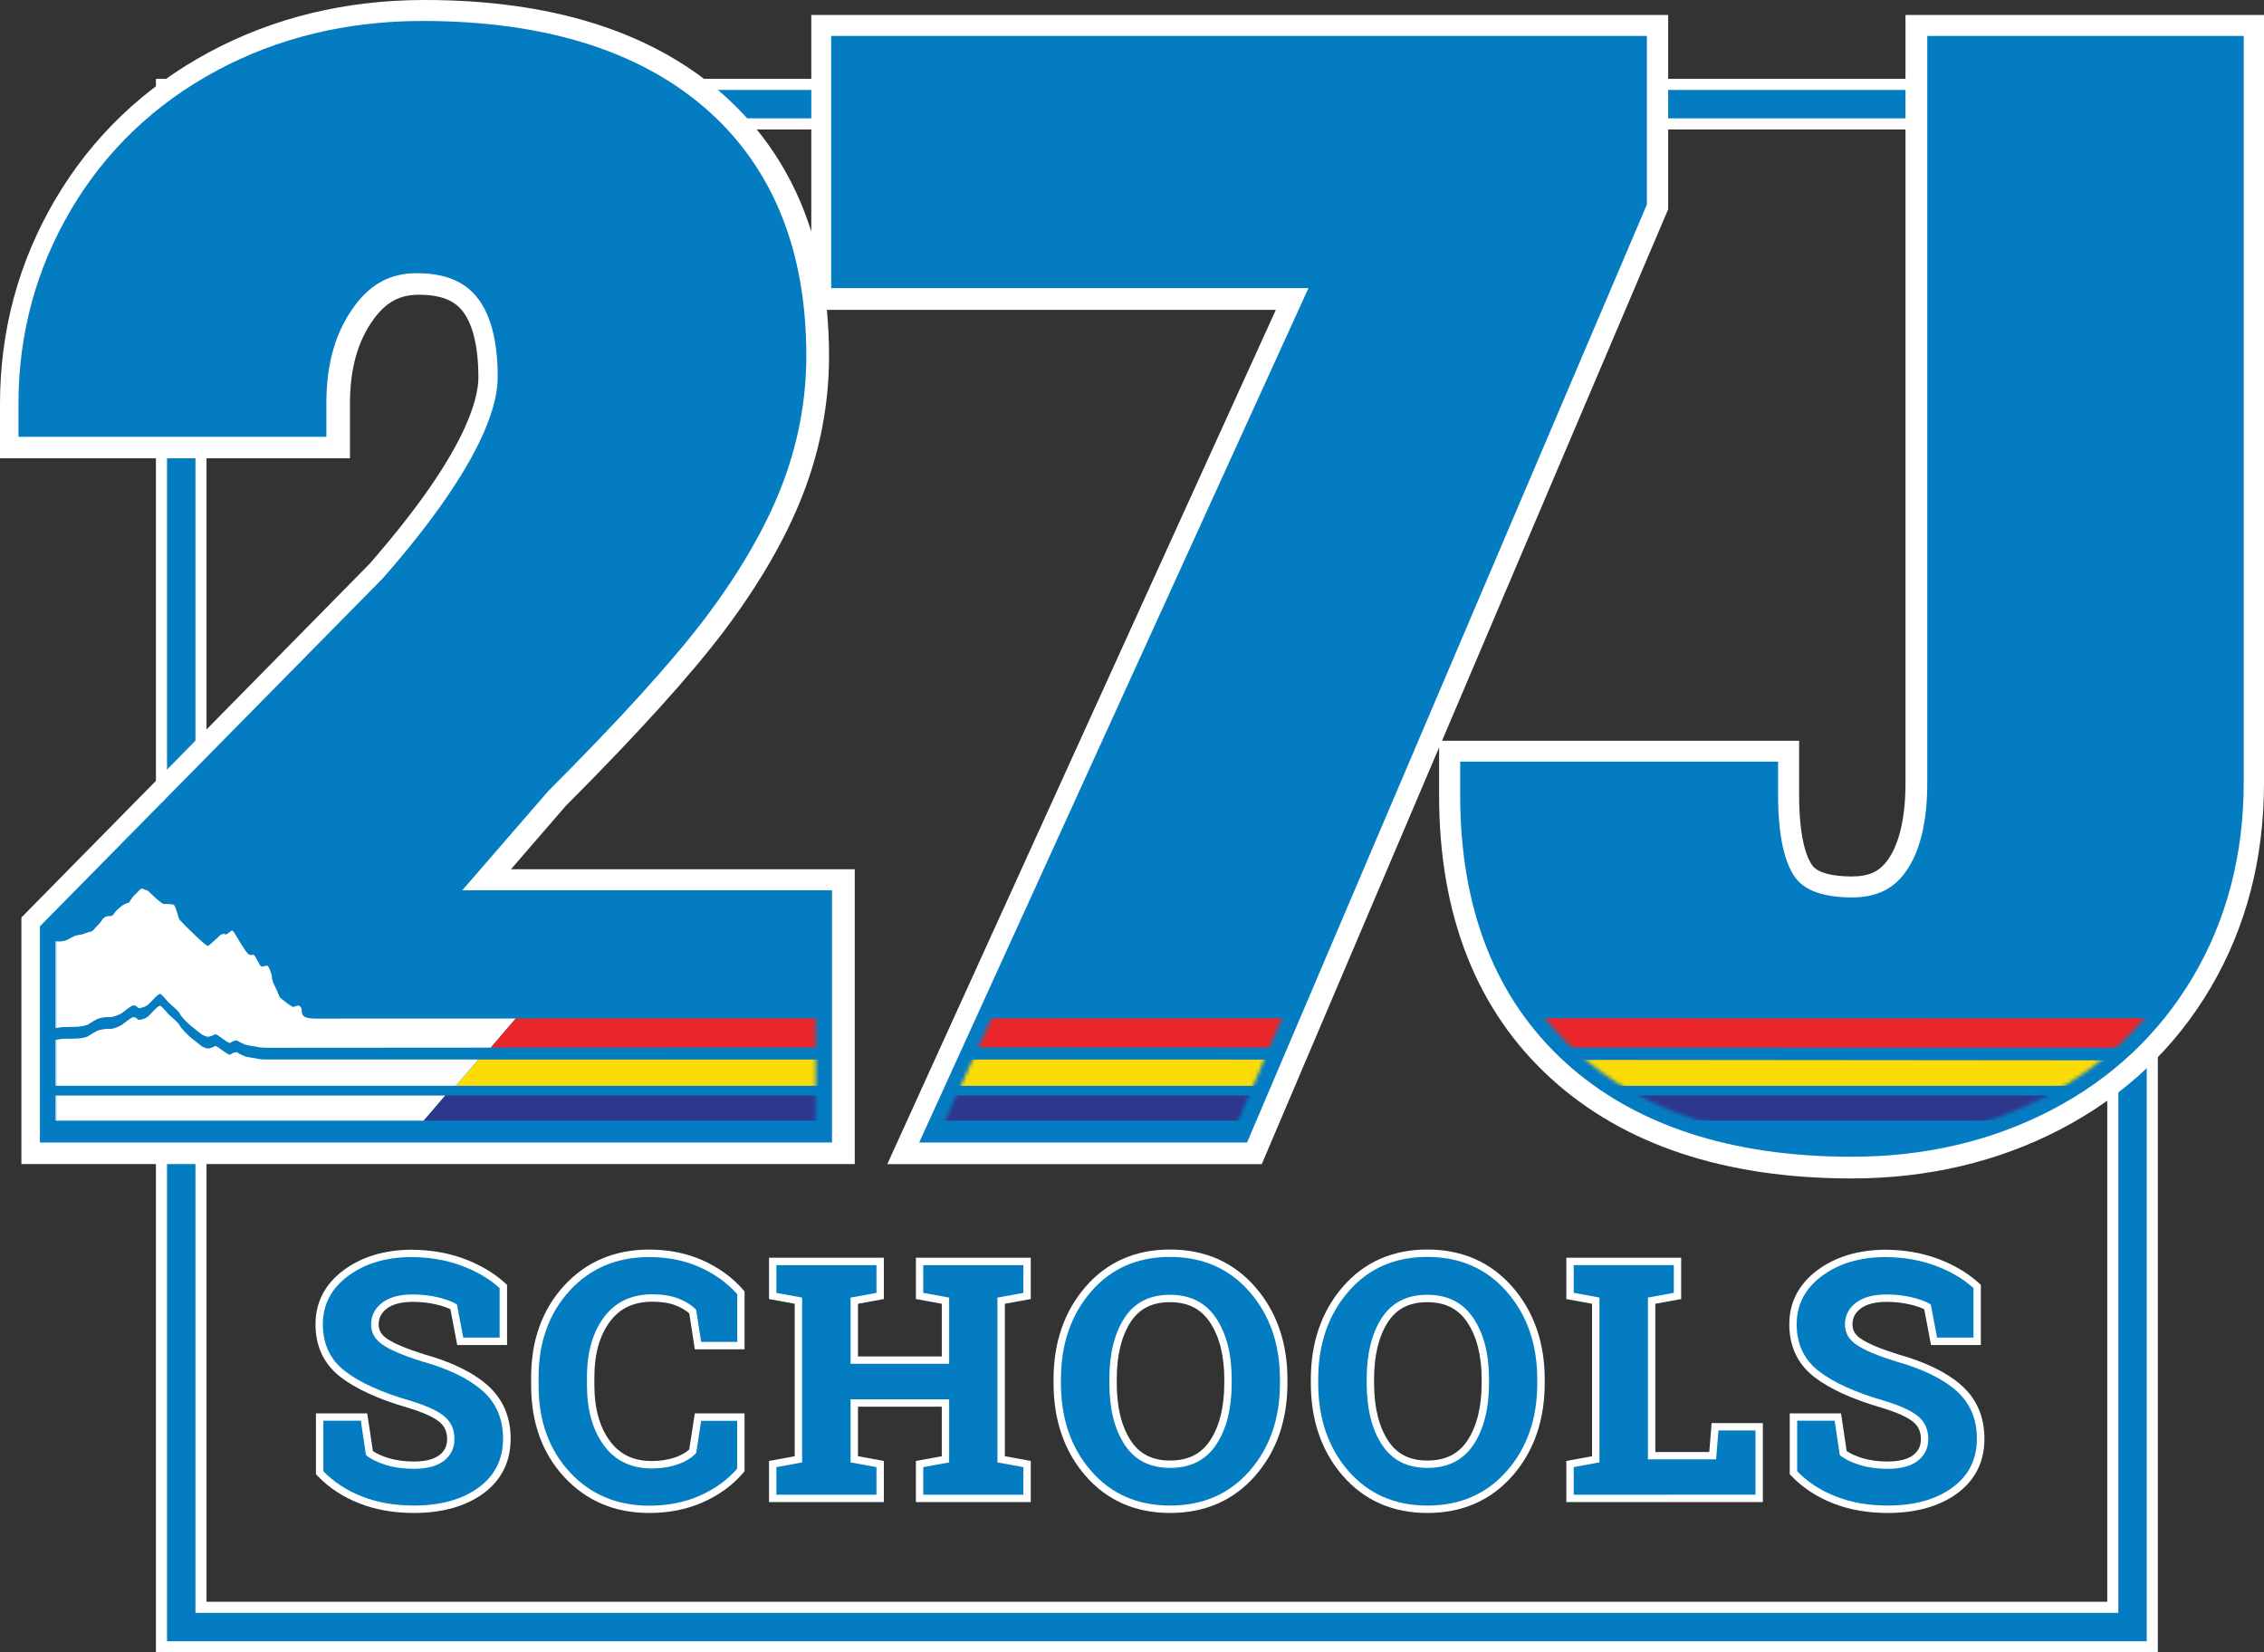
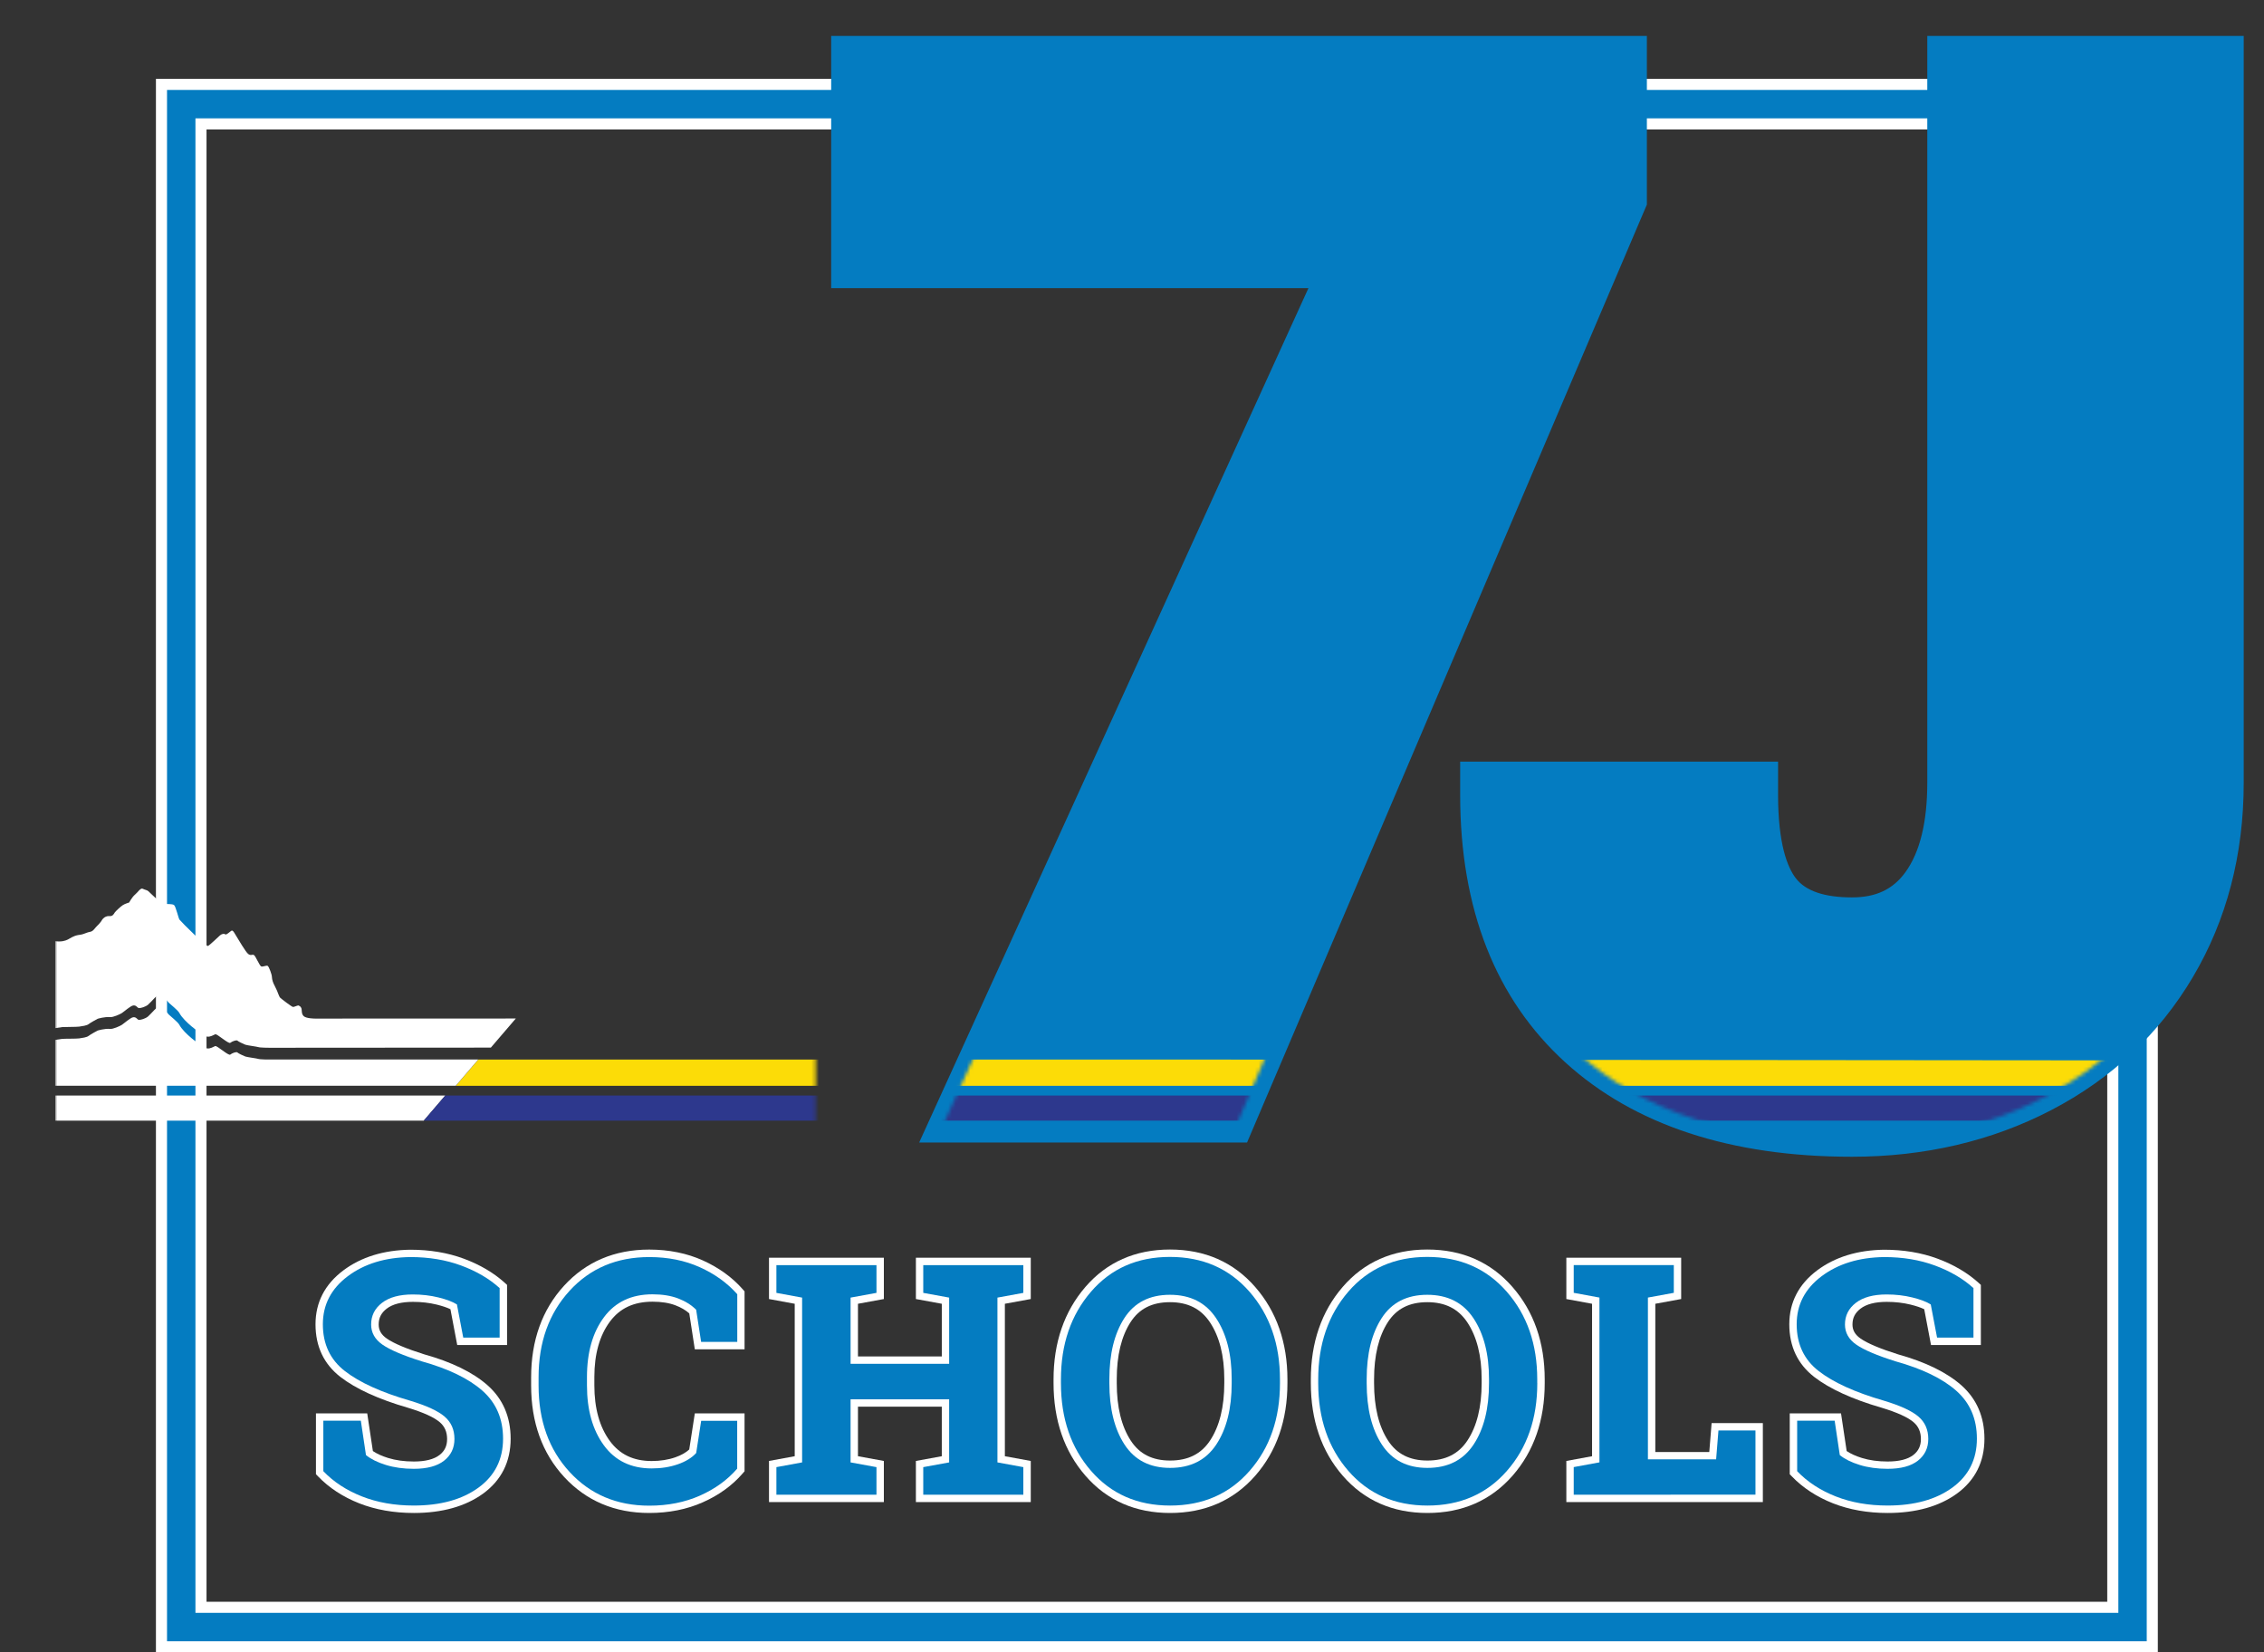
<svg xmlns="http://www.w3.org/2000/svg" xmlns:ns1="http://sodipodi.sourceforge.net/DTD/sodipodi-0.dtd" xmlns:ns2="http://www.inkscape.org/namespaces/inkscape" width="256" height="186.817" viewBox="0 0 256 186.817" fill="none" version="1.1" id="svg64" ns1:docname="27J Schools logo.svg" ns2:version="1.2.1 (9c6d41e410, 2022-07-14)">
  <rect x="0" y="0" width="256" height="186.817" fill="#333333" stroke="none" />
  <defs id="defs68" />
  <ns1:namedview id="namedview66" pagecolor="#ffffff" bordercolor="#000000" borderopacity="0.25" ns2:showpageshadow="2" ns2:pageopacity="0.0" ns2:pagecheckerboard="0" ns2:deskcolor="#d1d1d1" showgrid="false" ns2:zoom="1.3495007" ns2:cx="237.12474" ns2:cy="266.02432" ns2:window-width="1920" ns2:window-height="1009" ns2:window-x="-8" ns2:window-y="-8" ns2:window-maximized="1" ns2:current-layer="svg64" />
  <path d="m 46.792,171.059 c -2.26,0 -4.336,-0.368 -6.17,-1.09 -1.851,-0.731 -3.417,-1.755 -4.662,-3.05 l -0.234,-0.242 v -6.876 h 5.798 l 0.639,4.257 c 0.443,0.301 1.015,0.564 1.717,0.781 0.861,0.267 1.838,0.401 2.916,0.401 1.303,0 2.281,-0.251 2.908,-0.739 0.581,-0.455 0.852,-1.028 0.852,-1.8 0,-0.802 -0.272,-1.425 -0.823,-1.901 -0.652,-0.56 -1.867,-1.111 -3.609,-1.638 -3.321,-0.961 -5.886,-2.135 -7.628,-3.48 -1.872,-1.45 -2.82,-3.451 -2.82,-5.953 0,-2.481 1.061,-4.533 3.15,-6.099 2.014,-1.508 4.558,-2.293 7.565,-2.335 2.202,0 4.232,0.338 6.045,1.011 1.817,0.673 3.375,1.587 4.624,2.715 l 0.276,0.251 v 6.797 h -5.635 l -0.769,-4.048 c -0.384,-0.188 -0.898,-0.359 -1.533,-0.518 -0.844,-0.209 -1.755,-0.313 -2.707,-0.313 -1.303,0 -2.306,0.259 -2.97,0.773 -0.618,0.476 -0.902,1.044 -0.902,1.788 0,0.648 0.292,1.157 0.927,1.596 0.785,0.543 2.202,1.14 4.215,1.775 3.096,0.861 5.514,2.039 7.16,3.492 1.738,1.537 2.619,3.572 2.619,6.049 0,2.611 -1.049,4.7 -3.121,6.212 -2.009,1.45 -4.637,2.185 -7.829,2.185 z" fill="#ffffff" id="path2" style="stroke-width:0.418" />
  <path d="m 56.492,151.233 h -4.111 l -0.714,-3.751 c -0.476,-0.301 -1.17,-0.564 -2.085,-0.79 -0.915,-0.226 -1.884,-0.338 -2.908,-0.338 -1.5,0 -2.661,0.317 -3.48,0.948 -0.819,0.631 -1.228,1.45 -1.228,2.448 0,0.927 0.43,1.688 1.287,2.281 0.856,0.593 2.335,1.224 4.436,1.884 3.016,0.84 5.301,1.947 6.859,3.321 1.558,1.374 2.335,3.183 2.335,5.422 0,2.339 -0.927,4.186 -2.778,5.535 -1.851,1.349 -4.29,2.026 -7.319,2.026 -2.164,0 -4.119,-0.343 -5.865,-1.032 -1.746,-0.689 -3.2,-1.638 -4.361,-2.853 v -5.706 h 4.24 l 0.581,3.885 c 0.551,0.451 1.299,0.823 2.243,1.115 0.944,0.292 1.997,0.439 3.162,0.439 1.5,0 2.644,-0.305 3.426,-0.919 0.781,-0.614 1.174,-1.433 1.174,-2.456 0,-1.053 -0.372,-1.897 -1.115,-2.532 -0.744,-0.639 -2.047,-1.237 -3.914,-1.8 -3.242,-0.94 -5.694,-2.051 -7.357,-3.342 -1.663,-1.287 -2.494,-3.054 -2.494,-5.293 0,-2.214 0.94,-4.023 2.816,-5.431 1.876,-1.408 4.236,-2.131 7.077,-2.168 2.101,0 4.015,0.317 5.744,0.957 1.729,0.639 3.179,1.487 4.353,2.552 v 5.598 z" fill="#047cc1" id="path4" style="stroke-width:0.418" />
  <path d="m 73.407,171.059 c -3.893,0 -7.131,-1.374 -9.621,-4.077 -2.477,-2.686 -3.73,-6.166 -3.73,-10.343 v -0.919 c 0,-4.161 1.249,-7.641 3.71,-10.339 2.481,-2.72 5.727,-4.102 9.642,-4.102 2.222,0 4.265,0.414 6.07,1.228 1.8,0.815 3.317,1.909 4.503,3.258 l 0.209,0.238 v 6.554 H 78.566 l -0.627,-4.065 c -0.422,-0.372 -0.944,-0.677 -1.554,-0.907 -0.719,-0.276 -1.596,-0.414 -2.598,-0.414 -2.118,0 -3.693,0.735 -4.821,2.252 -1.166,1.571 -1.759,3.676 -1.759,6.258 v 0.957 c 0,2.582 0.589,4.695 1.75,6.279 1.12,1.525 2.665,2.268 4.733,2.268 0.978,0 1.88,-0.142 2.678,-0.422 0.66,-0.23 1.182,-0.526 1.567,-0.881 l 0.631,-4.081 h 5.623 v 6.546 l -0.205,0.234 c -1.178,1.366 -2.694,2.465 -4.507,3.267 -1.805,0.806 -3.847,1.211 -6.07,1.211 z" fill="#ffffff" id="path6" style="stroke-width:0.418" />
  <path d="m 83.353,151.718 h -4.073 l -0.564,-3.639 c -0.539,-0.539 -1.216,-0.961 -2.034,-1.274 -0.819,-0.313 -1.788,-0.468 -2.899,-0.468 -2.377,0 -4.207,0.865 -5.489,2.59 -1.282,1.725 -1.922,3.977 -1.922,6.755 v 0.957 c 0,2.778 0.639,5.034 1.913,6.776 1.274,1.738 3.079,2.607 5.406,2.607 1.078,0 2.059,-0.155 2.958,-0.468 0.894,-0.313 1.587,-0.739 2.072,-1.274 l 0.564,-3.639 h 4.073 v 5.406 c -1.103,1.274 -2.506,2.293 -4.211,3.05 -1.709,0.756 -3.618,1.136 -5.731,1.136 -3.668,0 -6.667,-1.27 -9.007,-3.81 -2.339,-2.54 -3.509,-5.798 -3.509,-9.775 v -0.919 c 0,-3.964 1.166,-7.223 3.492,-9.775 2.327,-2.552 5.335,-3.827 9.028,-3.827 2.114,0 4.023,0.384 5.723,1.153 1.7,0.769 3.108,1.788 4.223,3.05 v 5.389 z" fill="#047cc1" id="path8" style="stroke-width:0.418" />
  <path d="m 103.564,169.827 v -4.65 l 2.928,-0.535 v -5.598 h -9.479 v 5.598 l 2.928,0.535 v 4.65 H 86.954 v -4.65 l 2.908,-0.535 v -17.236 l -2.908,-0.535 v -4.67 h 12.988 v 4.67 l -2.928,0.535 v 5.953 h 9.479 v -5.953 l -2.928,-0.535 v -4.67 h 12.988 v 4.67 l -2.928,0.535 v 17.236 l 2.928,0.535 v 4.65 z" fill="#ffffff" id="path10" style="stroke-width:0.418" />
  <path d="m 87.79,146.174 v -3.137 h 11.317 v 3.137 l -2.928,0.535 v 7.486 h 11.146 v -7.486 l -2.928,-0.535 v -3.137 h 2.928 5.46 2.928 v 3.137 l -2.928,0.535 v 18.632 l 2.928,0.535 v 3.121 h -11.317 v -3.121 l 2.928,-0.535 v -7.131 H 96.178 v 7.131 l 2.928,0.535 v 3.121 H 87.79 v -3.121 l 2.908,-0.535 v -18.632 z" fill="#047cc1" id="path12" style="stroke-width:0.418" />
  <path d="m 132.309,171.059 c -3.927,0 -7.148,-1.416 -9.571,-4.211 -2.398,-2.757 -3.609,-6.283 -3.609,-10.477 v -0.414 c 0,-4.165 1.211,-7.682 3.601,-10.452 2.419,-2.807 5.64,-4.232 9.566,-4.232 3.939,0 7.177,1.42 9.629,4.228 2.423,2.774 3.651,6.291 3.651,10.46 v 0.414 c 0,4.194 -1.224,7.72 -3.643,10.477 -2.448,2.791 -5.686,4.207 -9.625,4.207 z m -0.017,-23.833 c -2.018,0 -3.471,0.735 -4.449,2.247 -1.04,1.604 -1.567,3.776 -1.567,6.454 v 0.451 c 0,2.699 0.531,4.888 1.583,6.496 0.99,1.521 2.444,2.256 4.449,2.256 2.034,0 3.513,-0.739 4.52,-2.264 1.065,-1.608 1.608,-3.793 1.608,-6.492 v -0.451 c 0,-2.644 -0.547,-4.808 -1.625,-6.425 -1.019,-1.529 -2.498,-2.273 -4.52,-2.273 z" fill="#ffffff" id="path14" style="stroke-width:0.418" />
  <path d="m 144.733,156.371 c 0,4.002 -1.145,7.315 -3.434,9.926 -2.289,2.615 -5.285,3.923 -8.99,3.923 -3.689,0 -6.671,-1.308 -8.94,-3.923 -2.273,-2.615 -3.405,-5.924 -3.405,-9.926 v -0.414 c 0,-3.977 1.132,-7.281 3.396,-9.909 2.264,-2.628 5.243,-3.939 8.931,-3.939 3.705,0 6.701,1.312 8.998,3.939 2.293,2.628 3.442,5.932 3.442,9.909 z m -5.46,-0.447 c 0,-2.828 -0.589,-5.122 -1.763,-6.889 -1.174,-1.767 -2.916,-2.644 -5.218,-2.644 -2.302,0 -4.019,0.877 -5.151,2.628 -1.132,1.75 -1.7,4.052 -1.7,6.905 v 0.451 c 0,2.878 0.572,5.197 1.717,6.951 1.145,1.755 2.862,2.636 5.151,2.636 2.314,0 4.052,-0.877 5.218,-2.636 1.166,-1.759 1.746,-4.077 1.746,-6.951 z" fill="#047cc1" id="path16" style="stroke-width:0.418" />
  <path d="m 161.405,171.059 c -3.927,0 -7.148,-1.416 -9.575,-4.211 -2.398,-2.757 -3.609,-6.283 -3.609,-10.477 v -0.414 c 0,-4.165 1.211,-7.682 3.601,-10.452 2.419,-2.807 5.64,-4.232 9.566,-4.232 3.935,0 7.177,1.42 9.629,4.228 2.423,2.774 3.651,6.291 3.651,10.46 v 0.414 c 0,4.194 -1.224,7.72 -3.643,10.477 -2.448,2.791 -5.681,4.207 -9.621,4.207 z m -0.017,-23.833 c -2.018,0 -3.471,0.735 -4.449,2.247 -1.04,1.604 -1.567,3.776 -1.567,6.454 v 0.451 c 0,2.699 0.531,4.888 1.583,6.496 0.99,1.521 2.444,2.256 4.453,2.256 2.034,0 3.513,-0.739 4.52,-2.264 1.065,-1.608 1.608,-3.793 1.608,-6.492 v -0.451 c 0,-2.644 -0.547,-4.808 -1.625,-6.425 -1.023,-1.529 -2.502,-2.273 -4.524,-2.273 z" fill="#ffffff" id="path18" style="stroke-width:0.418" />
  <path d="m 173.829,156.371 c 0,4.002 -1.145,7.315 -3.434,9.926 -2.289,2.615 -5.285,3.923 -8.99,3.923 -3.689,0 -6.671,-1.308 -8.944,-3.923 -2.273,-2.615 -3.405,-5.924 -3.405,-9.926 v -0.414 c 0,-3.977 1.132,-7.281 3.396,-9.909 2.264,-2.628 5.243,-3.939 8.931,-3.939 3.701,0 6.701,1.312 8.998,3.939 2.298,2.628 3.442,5.932 3.442,9.909 v 0.414 z m -5.46,-0.447 c 0,-2.828 -0.589,-5.122 -1.763,-6.889 -1.178,-1.763 -2.916,-2.644 -5.218,-2.644 -2.302,0 -4.019,0.877 -5.151,2.628 -1.132,1.75 -1.7,4.052 -1.7,6.905 v 0.451 c 0,2.878 0.572,5.197 1.717,6.951 1.145,1.755 2.862,2.636 5.151,2.636 2.314,0 4.052,-0.877 5.218,-2.636 1.166,-1.759 1.746,-4.077 1.746,-6.951 z" fill="#047cc1" id="path20" style="stroke-width:0.418" />
  <path d="m 177.113,169.827 v -4.65 l 2.908,-0.535 v -17.236 l -2.908,-0.535 v -4.67 h 12.984 v 4.67 l -2.924,0.535 v 16.76 h 6.103 l 0.263,-3.267 h 5.794 v 8.927 z" fill="#ffffff" id="path22" style="stroke-width:0.418" />
  <path d="m 177.948,168.992 v -3.121 l 2.908,-0.535 v -18.632 l -2.908,-0.535 v -3.137 h 2.908 5.481 2.928 v 3.137 l -2.928,0.535 v 18.293 h 7.712 l 0.263,-3.263 h 4.186 v 7.256 z" fill="#047cc1" id="path24" style="stroke-width:0.418" />
  <path d="m 213.44,171.059 c -2.26,0 -4.336,-0.368 -6.17,-1.09 -1.851,-0.731 -3.417,-1.755 -4.662,-3.05 l -0.234,-0.242 v -6.876 h 5.798 l 0.639,4.257 c 0.443,0.301 1.015,0.564 1.717,0.781 0.861,0.267 1.838,0.401 2.916,0.401 1.303,0 2.281,-0.251 2.908,-0.739 0.581,-0.455 0.852,-1.028 0.852,-1.8 0,-0.802 -0.272,-1.425 -0.823,-1.901 -0.652,-0.56 -1.867,-1.111 -3.609,-1.638 -3.321,-0.961 -5.886,-2.135 -7.628,-3.48 -1.872,-1.45 -2.82,-3.451 -2.82,-5.953 0,-2.481 1.061,-4.533 3.15,-6.099 2.014,-1.508 4.558,-2.293 7.565,-2.335 2.202,0 4.232,0.338 6.045,1.011 1.817,0.673 3.375,1.587 4.624,2.715 l 0.276,0.251 v 6.797 h -5.635 l -0.769,-4.048 c -0.384,-0.188 -0.898,-0.359 -1.533,-0.518 -0.844,-0.209 -1.755,-0.313 -2.707,-0.313 -1.303,0 -2.306,0.259 -2.97,0.773 -0.618,0.476 -0.902,1.044 -0.902,1.788 0,0.648 0.292,1.157 0.927,1.596 0.785,0.543 2.202,1.14 4.215,1.775 3.096,0.861 5.514,2.039 7.16,3.492 1.738,1.537 2.619,3.572 2.619,6.049 0,2.611 -1.049,4.7 -3.121,6.212 -2.005,1.45 -4.633,2.185 -7.829,2.185 z" fill="#ffffff" id="path26" style="stroke-width:0.418" />
  <path d="m 223.144,151.233 h -4.111 l -0.714,-3.751 c -0.476,-0.301 -1.17,-0.564 -2.085,-0.79 -0.915,-0.226 -1.884,-0.338 -2.908,-0.338 -1.5,0 -2.661,0.317 -3.48,0.948 -0.819,0.631 -1.228,1.45 -1.228,2.448 0,0.927 0.43,1.688 1.287,2.281 0.856,0.593 2.335,1.224 4.436,1.884 3.016,0.84 5.301,1.947 6.859,3.321 1.558,1.374 2.335,3.183 2.335,5.422 0,2.339 -0.927,4.186 -2.778,5.535 -1.851,1.349 -4.29,2.026 -7.319,2.026 -2.164,0 -4.119,-0.343 -5.865,-1.032 -1.746,-0.689 -3.2,-1.638 -4.361,-2.853 v -5.706 h 4.24 l 0.581,3.885 c 0.551,0.451 1.299,0.823 2.243,1.115 0.944,0.292 1.997,0.439 3.162,0.439 1.5,0 2.644,-0.305 3.426,-0.919 0.781,-0.614 1.174,-1.433 1.174,-2.456 0,-1.053 -0.372,-1.897 -1.115,-2.532 -0.744,-0.639 -2.047,-1.237 -3.914,-1.8 -3.242,-0.94 -5.694,-2.051 -7.357,-3.342 -1.663,-1.287 -2.494,-3.054 -2.494,-5.293 0,-2.214 0.94,-4.023 2.816,-5.431 1.876,-1.408 4.236,-2.131 7.077,-2.168 2.101,0 4.015,0.317 5.744,0.957 1.729,0.639 3.179,1.487 4.353,2.552 v 5.598 z" fill="#047cc1" id="path28" style="stroke-width:0.418" />
  <path d="M 17.633,186.817 V 8.915 H 243.994 V 186.817 Z M 238.275,181.098 V 14.634 H 23.352 v 166.464 z" fill="#ffffff" id="path30" style="stroke-width:0.418" />
  <path d="M 242.741,185.564 H 18.886 V 10.168 H 242.741 Z M 22.099,182.351 H 239.532 V 13.38 H 22.099 Z" fill="#047cc1" id="path32" style="stroke-width:0.418" />
-   <path d="m 209.358,133.236 c -14.312,0 -25.742,-3.802 -33.975,-11.296 -8.397,-7.649 -12.658,-18.423 -12.658,-32.02 V 84.502 L 142.673,131.62 H 100.33 L 144.265,35.032 H 93.496 c 0.163,1.688 0.246,3.426 0.246,5.218 0,5.381 -1.011,10.69 -3.004,15.778 -1.917,4.892 -4.892,10.03 -8.835,15.269 -3.756,4.988 -9.792,11.664 -17.938,19.83 l -6.187,7.152 H 96.65 V 131.611 H 2.419 V 103.735 L 41.771,63.765 C 52.49,51.508 54.094,45.284 54.094,42.665 c 0,-3.501 -0.648,-6.128 -1.872,-7.595 -0.627,-0.748 -1.813,-1.746 -4.867,-1.746 -2.16,0 -3.689,0.827 -5.105,2.765 -1.8,2.465 -2.678,5.589 -2.678,9.558 v 6.166 H 0 V 45.66 C 0,37.363 2.105,29.581 6.258,22.537 10.419,15.473 16.267,9.876 23.64,5.907 30.913,1.988 39.11,0 48.003,0 c 14.132,0 25.341,3.459 33.307,10.285 4.942,4.236 8.426,9.55 10.427,15.891 V 1.696 H 188.626 V 23.661 L 163.055,83.75 h 40.38 v 6.166 c 0,5.401 1.057,7.365 1.512,7.958 0.602,0.785 2.172,1.22 4.42,1.22 1.947,0 3.129,-0.535 4.081,-1.855 1.316,-1.821 2.014,-4.829 2.014,-8.698 V 1.696 H 256 V 88.542 c 0,8.568 -2.039,16.363 -6.057,23.168 -4.044,6.847 -9.754,12.223 -16.973,15.979 -7.077,3.68 -15.014,5.548 -23.611,5.548 z M 167.546,88.567 v 1.349 c 0,12.186 3.73,21.76 11.083,28.457 7.315,6.663 17.654,10.043 30.73,10.043 7.812,0 15.005,-1.679 21.376,-4.996 6.408,-3.334 11.467,-8.096 15.047,-14.157 3.576,-6.053 5.389,-13.021 5.389,-20.72 V 6.517 H 220.27 V 88.546 c 0,4.959 -0.986,8.835 -2.924,11.521 -1.876,2.59 -4.487,3.847 -7.983,3.847 -3.893,0 -6.667,-1.044 -8.246,-3.108 -1.658,-2.168 -2.502,-5.832 -2.502,-10.887 v -1.349 h -31.068 z m -59.73,38.236 h 31.678 L 183.805,22.68 V 6.517 H 96.55 V 30.216 h 55.197 z m -100.581,0 H 91.825 V 103.104 H 47.239 L 60.49,87.79 c 8.021,-8.042 13.932,-14.563 17.562,-19.388 3.685,-4.892 6.442,-9.646 8.2,-14.132 1.775,-4.524 2.674,-9.245 2.674,-14.02 0,-11.346 -3.618,-20.194 -10.753,-26.306 -7.072,-6.053 -17.224,-9.124 -30.174,-9.124 -8.088,0 -15.515,1.792 -22.078,5.33 -6.584,3.547 -11.806,8.539 -15.515,14.838 -3.71,6.295 -5.589,13.251 -5.589,20.674 v 1.349 H 34.752 v -1.349 c 0,-5.026 1.182,-9.086 3.609,-12.403 2.335,-3.187 5.276,-4.741 8.994,-4.741 3.756,0 6.638,1.17 8.564,3.476 1.984,2.377 2.991,5.97 2.991,10.682 0,5.865 -4.562,14.053 -13.56,24.33 L 45.255,67.111 7.235,105.724 Z" fill="#ffffff" id="path34" style="stroke-width:0.418" />
-   <path d="m 61.981,89.452 c 8.113,-8.117 14.107,-14.726 17.813,-19.642 3.822,-5.067 6.692,-10.013 8.535,-14.701 1.888,-4.808 2.845,-9.821 2.845,-14.901 0,-12.081 -3.906,-21.547 -11.613,-28.135 C 72.028,5.635 61.33,2.369 47.761,2.369 c -8.505,0 -16.33,1.888 -23.264,5.619 C 17.508,11.747 11.96,17.04 8.021,23.724 4.086,30.391 2.089,37.76 2.089,45.622 v 3.76 H 36.904 v -3.76 c 0,-4.499 1.032,-8.092 3.15,-10.983 1.876,-2.561 4.123,-3.751 7.064,-3.751 3.058,0 5.255,0.852 6.726,2.611 1.617,1.934 2.435,5.005 2.435,9.136 0,3.622 -2.256,10.506 -12.988,22.742 -12.925,13.117 -25.854,26.239 -38.78,39.356 0,8.146 0,16.292 0,24.438 H 94.081 V 100.656 H 52.273 Z" fill="#047cc1" id="path36" style="stroke-width:0.418" />
  <path d="M 186.219,4.065 H 93.985 V 32.58 h 53.965 l -44.014,96.592 h 37.075 L 186.219,23.131 Z" fill="#047cc1" id="path38" style="stroke-width:0.418" />
  <path d="M 217.926,4.065 V 88.504 c 0,4.441 -0.831,7.845 -2.473,10.109 -1.408,1.943 -3.329,2.849 -6.045,2.849 -3.112,0 -5.243,-0.727 -6.346,-2.164 -0.919,-1.195 -2.009,-3.802 -2.009,-9.424 v -3.76 h -35.947 v 3.76 c 0,12.892 4.002,23.068 11.889,30.241 7.787,7.081 18.69,10.669 32.409,10.669 8.221,0 15.799,-1.771 22.529,-5.268 6.826,-3.547 12.219,-8.614 16.037,-15.068 3.806,-6.429 5.736,-13.811 5.736,-21.944 V 4.065 Z" fill="#047cc1" id="path40" style="stroke-width:0.418" />
  <mask id="mask0_6390_2261" maskUnits="userSpaceOnUse" x="4" y="5" width="603" height="309">
    <path d="m 10.78,309.07 c 0,-19.53 0,-39.06 0,-58.6 30.89,-31.37 61.78,-62.74 92.66,-94.12 25.65,-29.29 31.03,-45.77 31.03,-54.44 0,-9.89 -1.96,-17.25 -5.82,-21.87 -3.51,-4.2 -8.77,-6.25 -16.07,-6.25 -7.03,0 -12.39,2.85 -16.88,8.98 -5.06,6.92 -7.53,15.52 -7.53,26.29 v 9 H 4.99 v -9 C 4.99,90.24 9.76,72.6 19.17,56.64 28.59,40.65 41.84,27.97 58.54,18.97 75.1,10.05 93.8,5.52 114.13,5.52 c 32.42,0 57.98,7.82 75.98,23.23 18.41,15.77 27.75,38.43 27.75,67.35 0,12.16 -2.29,24.16 -6.8,35.67 -4.4,11.22 -11.26,23.06 -20.39,35.19 -8.86,11.76 -23.18,27.58 -42.56,47.02 l -23.19,26.82 h 99.89 v 68.26 H 10.78 Z m 326.17,0 L 444.98,55.23 V 9.6 H 224.59 V 77.86 H 353.53 L 248.36,309.07 Z m 217.95,-8.62 c 16.31,-8.49 29.2,-20.62 38.32,-36.07 9.09,-15.39 13.7,-33.06 13.7,-52.53 V 9.73 H 521.41 V 211.86 c 0,10.63 -1.99,18.78 -5.91,24.2 -3.37,4.65 -7.96,6.82 -14.44,6.82 -7.43,0 -12.53,-1.74 -15.16,-5.18 -2.19,-2.86 -4.8,-9.1 -4.8,-22.56 v -9 h -85.89 v 9 c 0,30.86 9.56,55.22 28.41,72.39 18.61,16.95 44.66,25.54 77.44,25.54 19.65,-0.01 37.76,-4.25 53.84,-12.62 z" fill="#ffffff" id="path42" />
  </mask>
  <g mask="url(#mask0_6390_2261)" id="g62" transform="scale(0.418)">
    <mask id="mask1_6390_2261" maskUnits="userSpaceOnUse" x="9" y="9" width="594" height="300">
      <path d="m 501.07,308.91 c -31.71,0 -56.83,-8.23 -74.65,-24.46 -17.95,-16.35 -27.06,-39.67 -27.06,-69.32 v -4.85 h 77.59 v 4.85 c 0,11.74 1.9,20.18 5.66,25.08 3.45,4.51 9.67,6.81 18.46,6.81 7.82,0 13.64,-2.79 17.8,-8.54 4.45,-6.15 6.7,-15.11 6.7,-26.63 V 13.88 h 77.2 V 211.85 c 0,18.72 -4.42,35.68 -13.12,50.42 -8.72,14.77 -21.06,26.38 -36.67,34.5 -15.47,8.06 -32.94,12.14 -51.91,12.14 z M 254.81,304.92 359.98,73.71 H 228.74 v -59.96 h 212.09 v 40.64 L 334.21,304.92 Z m -239.87,0 v -52.74 l 91.55,-92.99 0.08,-0.09 c 21.27,-24.3 32.06,-43.53 32.06,-57.17 0,-10.89 -2.28,-19.14 -6.78,-24.53 -4.29,-5.14 -10.77,-7.74 -19.26,-7.74 -8.35,0 -14.97,3.49 -20.23,10.68 -5.6,7.66 -8.33,17.06 -8.33,28.74 v 4.85 h -74.88 v -4.85 c 0,-18.07 4.58,-35 13.6,-50.31 9.03,-15.33 21.74,-27.48 37.77,-36.12 15.95,-8.59 33.99,-12.95 53.62,-12.95 31.4,0 56.05,7.48 73.28,22.23 17.45,14.95 26.3,36.55 26.3,64.2 0,11.64 -2.19,23.13 -6.51,34.15 -4.26,10.87 -10.94,22.38 -19.84,34.21 -8.74,11.61 -22.93,27.28 -42.19,46.58 l -0.1,0.1 -29.23,33.8 h 104.82 v 59.96 H 14.94 Z" fill="#ffffff" id="path45" />
    </mask>
    <g mask="url(#mask1_6390_2261)" id="g60">
      <path d="m 85.21,275.51 c 0,0 -2.3,0 -3.03,-0.64 -0.72,-0.64 -0.46,-1.67 -0.66,-2.18 -0.2,-0.51 -0.53,-0.58 -0.72,-0.71 -0.2,-0.13 -1.18,0.39 -1.51,0.39 -0.33,0 -3.16,-2.18 -3.49,-2.5 -0.33,-0.32 -0.79,-1.86 -0.99,-2.18 -0.2,-0.32 -0.33,-0.77 -0.59,-1.22 -0.26,-0.45 -0.66,-1.48 -0.66,-2.18 0,-0.71 -0.79,-2.76 -1.12,-3.02 -0.33,-0.26 -1.32,0.32 -1.78,0.13 -0.46,-0.19 -1.51,-2.83 -1.97,-3.08 -0.46,-0.26 -0.79,0.26 -1.51,-0.26 -0.72,-0.51 -2.76,-4.11 -3.23,-4.82 -0.46,-0.71 -0.92,-1.8 -1.38,-1.48 -0.46,0.32 -1.38,1.22 -1.65,0.96 -0.26,-0.26 -0.92,-0.13 -1.38,0.26 -0.46,0.39 -2.83,2.7 -3.29,2.89 -0.46,0.19 -6.91,-6.17 -7.7,-7.13 -0.26,-0.32 -0.99,-3.53 -1.45,-3.92 -0.46,-0.39 -1.97,-0.26 -2.76,-0.32 -0.79,-0.06 -3.75,-3.02 -4.15,-3.4 -0.39,-0.39 -0.99,-0.39 -1.58,-0.71 -0.59,-0.32 -1.38,1.03 -2.11,1.61 -0.72,0.58 -1.58,2.12 -1.58,2.12 0,0 -1.12,0.32 -1.71,0.71 -0.59,0.39 -1.97,1.67 -2.17,1.99 -0.3,0.5 -0.59,1.03 -1.38,0.96 -1.59,-0.13 -2.24,1.35 -2.24,1.35 0,0 -0.65,0.88 -1.12,1.28 -0.53,0.45 -1.05,1.48 -1.84,1.61 -0.94,0.15 -1.69,0.62 -2.5,0.77 -0.51,0.09 -0.49,0.06 -0.86,0.13 -1.33,0.26 -2.07,0.86 -2.76,1.21 -0.7,0.35 -1.78,0.67 -3.41,0.44 v 23.52 c 0.68,-0.11 1.69,-0.27 1.9,-0.28 0.73,-0.06 3.9,-0.02 4.6,-0.13 0.8,-0.13 2.07,-0.26 2.6,-0.71 0.48,-0.4 2.4,-1.41 2.4,-1.41 0,0 1.79,-0.58 3.4,-0.45 0.8,0.06 2.63,-0.77 3.13,-1.09 0.6,-0.39 2.35,-1.96 3.07,-2.06 0.93,-0.13 1.07,0.71 1.6,0.71 0.53,0 1.67,-0.32 2.4,-0.9 0.73,-0.58 2.8,-3.21 3.4,-2.89 0.6,0.32 1.87,1.99 2.27,2.38 0.4,0.39 2.43,2.01 2.8,2.7 1.33,2.5 5.5,5.3 5.93,5.72 0.2,0.19 1.13,0.64 1.6,0.71 0.87,0.13 1.73,-0.45 2.2,-0.64 0.47,-0.19 3.6,2.7 4.07,2.31 0.47,-0.39 1.67,-0.83 1.93,-0.58 0.27,0.26 1.47,0.83 2.13,1.09 0.5,0.19 3.1,0.51 3.47,0.64 0.53,0.19 3.06,0.19 3.06,0.19 0.11,0 0.27,0 0.47,0 13.18,-0.01 36.62,-0.03 59.42,-0.04 l 6.75,-7.87 c -30.01,0 -52.32,0.02 -54.32,0.02 z" fill="#ffffff" id="path48" />
-       <path d="m 184.85,283.32 h 0.01 c 1.98,0 4.15,0 6.5,0 0.1,0 0.18,0 0.19,0 57.82,-0.02 111.62,-0.01 160.25,0.02 110.11,0.02 239.6,0.04 266.59,0.05 h 0.38 v -7.94 c -139.99,-0.07 -289.67,-0.07 -429.65,0 -17.42,0.01 -34.49,0.02 -49.62,0.03 l -6.75,7.87 c 20.32,-0.01 40.14,-0.02 51.75,-0.02 0.12,-0.01 0.24,-0.01 0.35,-0.01 z" fill="#e9262a" id="path50" />
      <path d="m 618.78,293.69 c -0.12,-2.28 -0.25,-4.56 -0.37,-6.84 -22.93,-0.03 -174.16,-0.17 -294.53,-0.26 H 129.39 l -6.09,7.1 z" fill="#fcdc07" id="path52" />
      <path d="m 69.82,286.4 c -0.36,-0.13 -2.97,-0.45 -3.47,-0.64 -0.67,-0.26 -1.87,-0.83 -2.13,-1.09 -0.27,-0.26 -1.47,0.19 -1.93,0.58 -0.47,0.39 -3.6,-2.5 -4.07,-2.31 -0.47,0.19 -1.33,0.77 -2.2,0.64 -0.47,-0.07 -1.4,-0.51 -1.6,-0.71 -0.43,-0.42 -4.6,-3.21 -5.93,-5.72 -0.37,-0.69 -2.4,-2.31 -2.8,-2.7 -0.4,-0.39 -1.67,-2.05 -2.27,-2.38 -0.6,-0.32 -2.67,2.31 -3.4,2.89 -0.73,0.58 -1.87,0.9 -2.4,0.9 -0.53,0 -0.67,-0.84 -1.6,-0.71 -0.71,0.1 -2.47,1.67 -3.07,2.06 -0.5,0.32 -2.33,1.16 -3.13,1.09 -1.61,-0.13 -3.4,0.45 -3.4,0.45 0,0 -1.92,1.01 -2.4,1.41 -0.53,0.45 -1.8,0.58 -2.6,0.71 -0.7,0.11 -3.87,0.06 -4.6,0.13 -0.21,0.02 -1.22,0.18 -1.9,0.28 v 5.3 7.1 H 123.28 l 6.09,-7.1 H 72.86 c 0.02,0.01 -2.51,0.01 -3.04,-0.18 z" fill="#ffffff" id="path54" />
      <path d="M 14.94,303.12 H 114.62 l 5.82,-6.79 H 14.94 Z" fill="#ffffff" id="path56" />
      <path d="m 618.57,303.12 v -6.79 H 120.44 l -5.82,6.79 z" fill="#2d388d" id="path58" />
    </g>
  </g>
</svg>